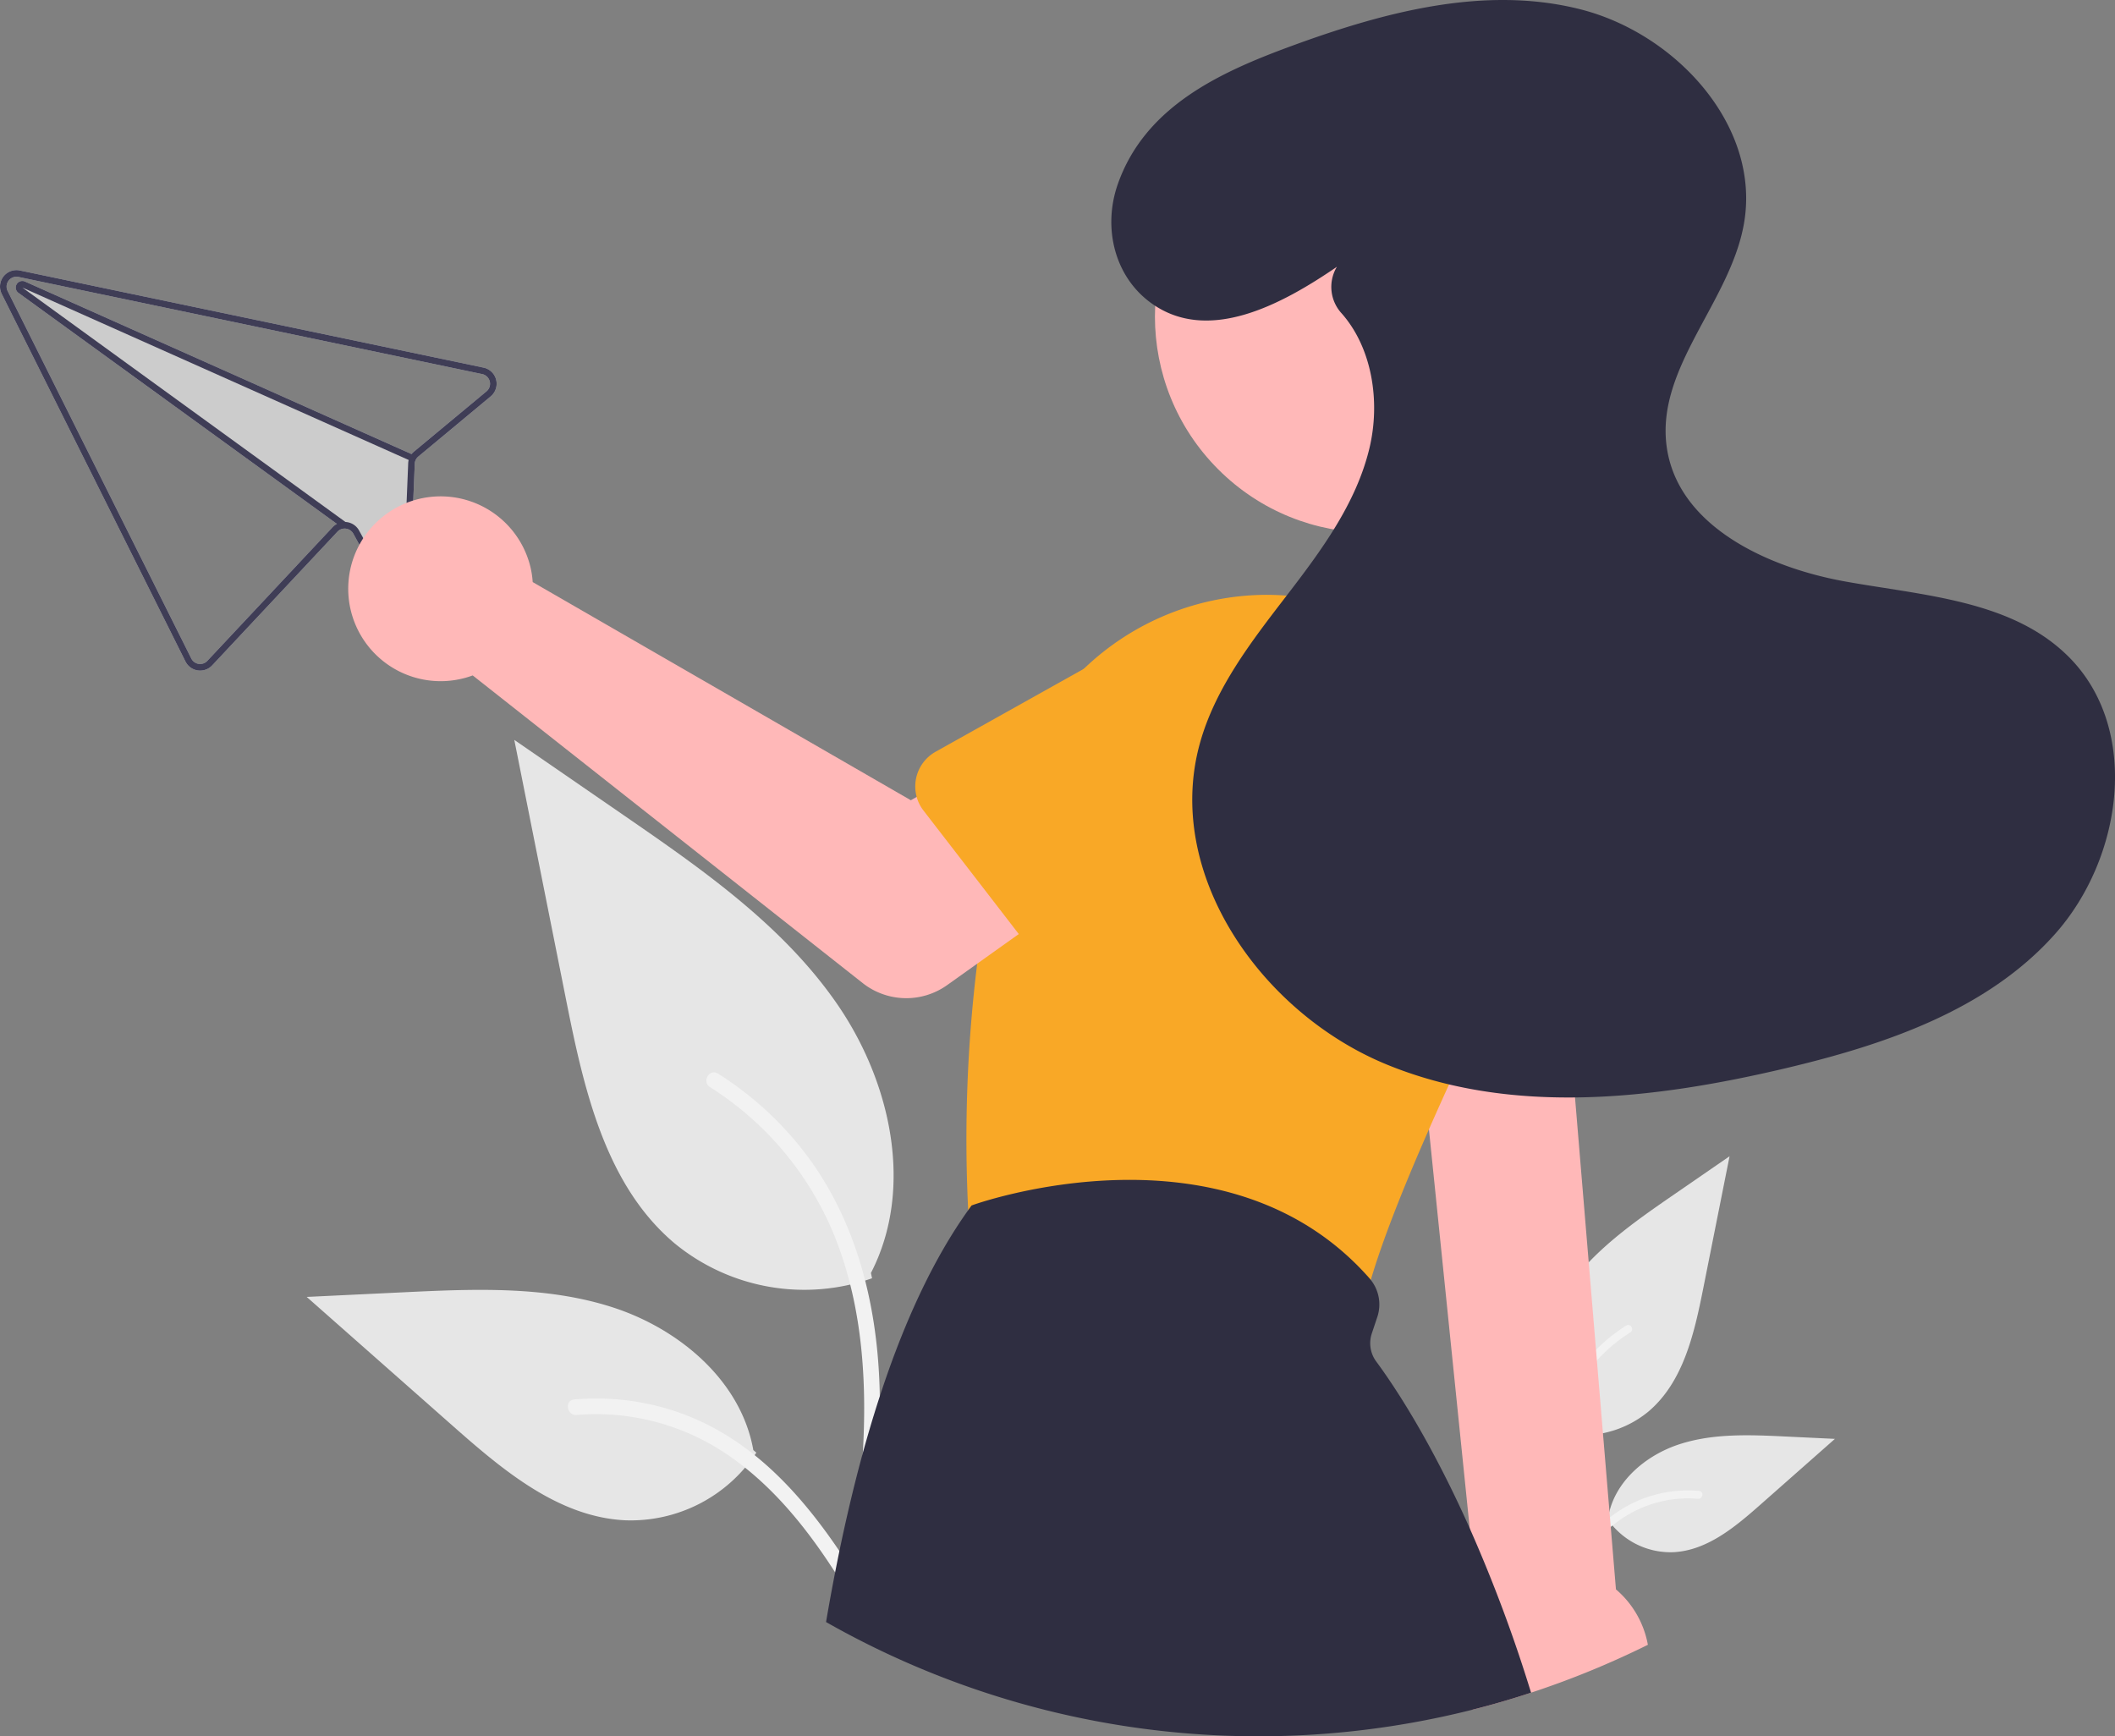
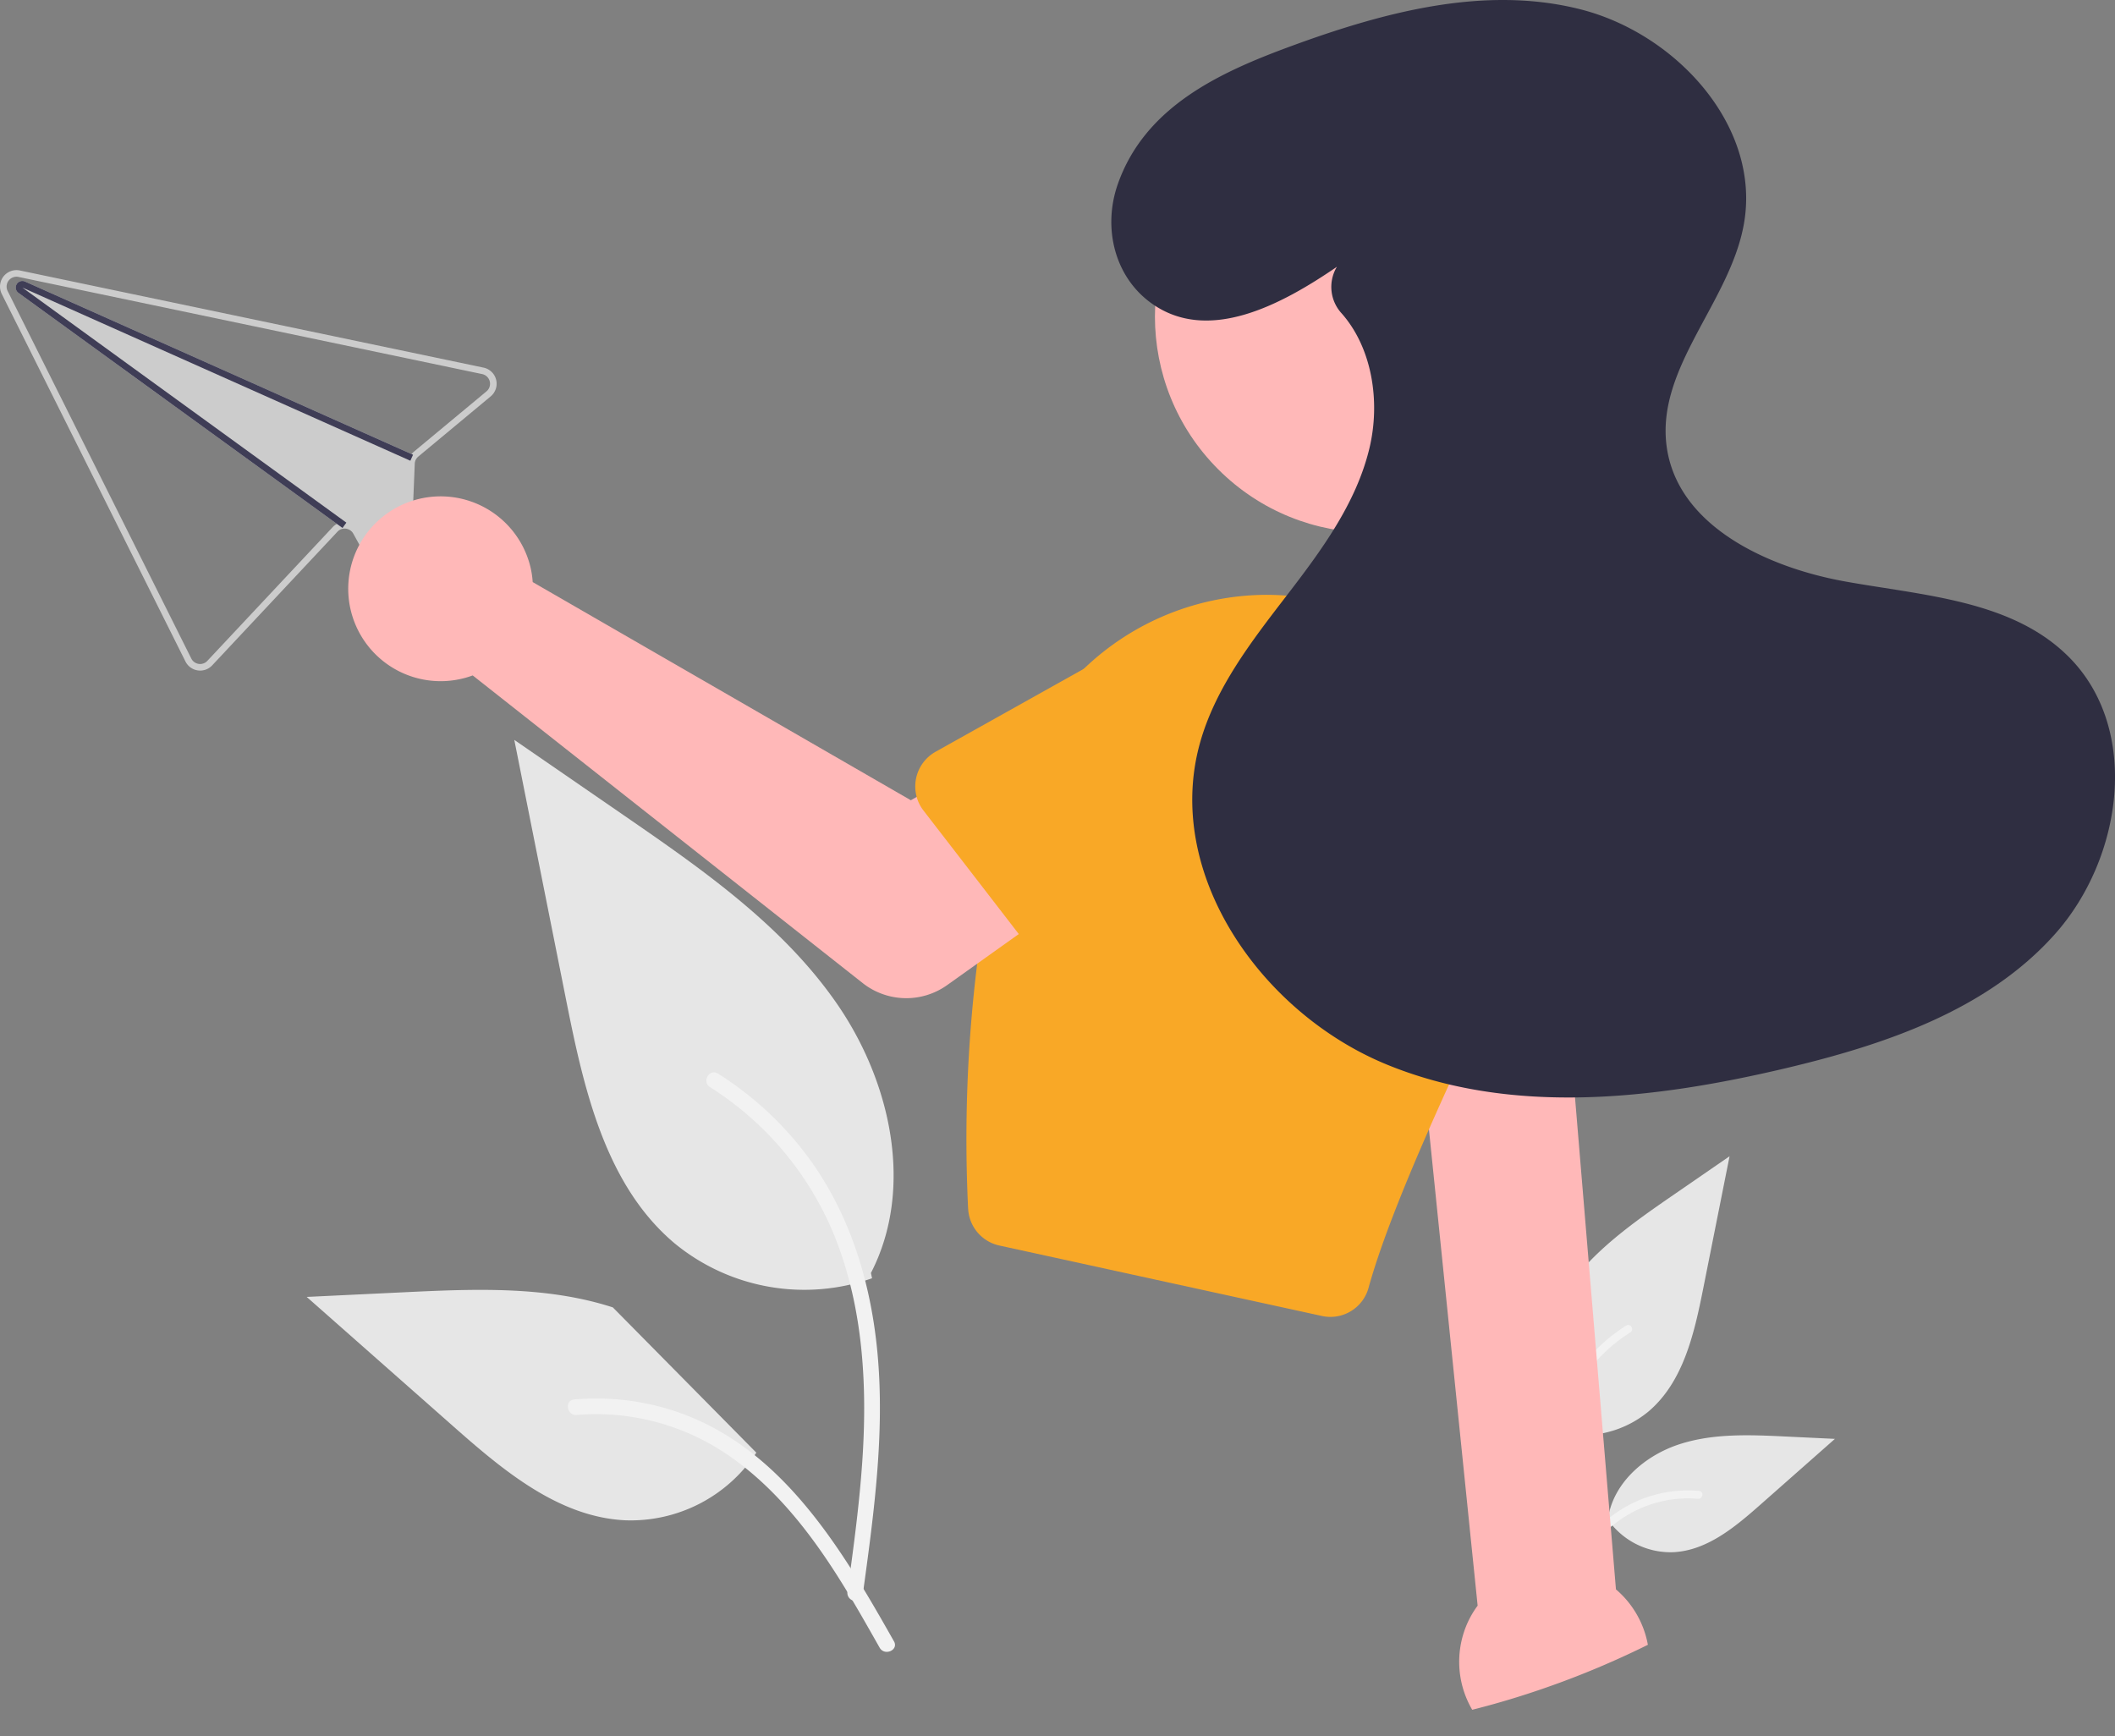
<svg xmlns="http://www.w3.org/2000/svg" id="undraw_Messaging_fun_re_vic9_2_" data-name="undraw_Messaging_fun_re_vic9 (2)" width="493.444" height="405.091" viewBox="0 0 493.444 405.091">
  <rect x="0" y="0" width="493.444" height="405.091" fill="#808080" stroke="none" />
  <path id="パス_488" data-name="パス 488" d="M748.4,601.34a24.18,24.18,0,0,0,23.35-4.113c8.178-6.864,10.743-18.173,12.829-28.645l6.171-30.973-12.919,8.9c-9.291,6.4-18.792,13-25.225,22.267s-9.241,21.916-4.072,31.943" transform="translate(-387.23 -267.849)" fill="#e6e6e6" />
  <path id="パス_489" data-name="パス 489" d="M750,650.779c-1.308-9.525-2.652-19.172-1.735-28.8.815-8.55,3.423-16.9,8.734-23.748a39.508,39.508,0,0,1,10.136-9.185c1.014-.64,1.946.966.937,1.6a37.557,37.557,0,0,0-14.856,17.924c-3.234,8.226-3.754,17.194-3.2,25.933.337,5.285,1.051,10.535,1.771,15.778a.962.962,0,0,1-.648,1.142.934.934,0,0,1-1.142-.649Z" transform="translate(-387.722 -279.788)" fill="#f2f2f2" />
  <path id="パス_490" data-name="パス 490" d="M767.034,641.738a17.8,17.8,0,0,0,15.509,8c7.851-.373,14.4-5.852,20.288-11.054L820.259,623.3l-11.534-.552c-8.295-.4-16.8-.767-24.7,1.791s-15.186,8.714-16.631,16.891" transform="translate(-392.161 -287.602)" fill="#e6e6e6" />
  <path id="パス_491" data-name="パス 491" d="M745.763,667.97c6.294-11.137,13.594-23.514,26.639-27.47a29.725,29.725,0,0,1,11.2-1.157c1.19.1.893,1.936-.295,1.834a27.616,27.616,0,0,0-17.881,4.731c-5.042,3.432-8.967,8.2-12.29,13.262-2.035,3.1-3.858,6.33-5.682,9.556-.583,1.031-2.286.287-1.7-.756Z" transform="translate(-387.181 -291.504)" fill="#f2f2f2" />
  <path id="パス_492" data-name="パス 492" d="M518.282,536.6a47.656,47.656,0,0,1-46.019-8.107c-16.118-13.529-21.172-35.817-25.284-56.455L434.816,411l25.463,17.533c18.312,12.609,37.036,25.621,49.715,43.884s18.213,43.194,8.026,62.955" transform="translate(-314.826 -238.376)" fill="#e6e6e6" />
  <path id="パス_493" data-name="パス 493" d="M529.7,634.04c2.577-18.772,5.227-37.786,3.419-56.76-1.606-16.851-6.746-33.309-17.213-46.8a77.859,77.859,0,0,0-19.976-18.1c-2-1.261-3.836,1.9-1.847,3.16a74.019,74.019,0,0,1,29.278,35.326c6.374,16.213,7.4,33.886,6.3,51.109-.664,10.415-2.072,20.762-3.491,31.1a1.9,1.9,0,0,0,1.278,2.251,1.841,1.841,0,0,0,2.251-1.278Z" transform="translate(-328.425 -261.907)" fill="#f2f2f2" />
-   <path id="パス_494" data-name="パス 494" d="M476.587,616.221A35.081,35.081,0,0,1,446.021,632c-15.473-.734-28.373-11.534-39.985-21.787l-34.347-30.326,22.732-1.088c16.347-.782,33.116-1.512,48.687,3.529s29.93,17.174,32.777,33.29" transform="translate(-300.131 -277.307)" fill="#e6e6e6" />
+   <path id="パス_494" data-name="パス 494" d="M476.587,616.221A35.081,35.081,0,0,1,446.021,632c-15.473-.734-28.373-11.534-39.985-21.787l-34.347-30.326,22.732-1.088c16.347-.782,33.116-1.512,48.687,3.529" transform="translate(-300.131 -277.307)" fill="#e6e6e6" />
  <path id="パス_495" data-name="パス 495" d="M527.18,667.921c-12.4-21.949-26.793-46.343-52.5-54.139A58.587,58.587,0,0,0,452.6,611.5c-2.345.2-1.759,3.816.581,3.615a54.429,54.429,0,0,1,35.241,9.323c9.937,6.764,17.673,16.167,24.222,26.139,4.011,6.108,7.6,12.475,11.2,18.834,1.148,2.032,4.505.565,3.343-1.491Z" transform="translate(-318.617 -284.997)" fill="#f2f2f2" />
  <path id="パス_496" data-name="パス 496" d="M391.241,290.892l-106.8-22.377-1.388-.29a3.838,3.838,0,0,0-4.222,5.477l42.862,85.754a3.833,3.833,0,0,0,6.225.905l29.232-31.191a2.233,2.233,0,0,1,1.637-.726,2.31,2.31,0,0,1,2.063,1.183l6.091,11.109a3.749,3.749,0,0,0,4.209,1.9l.03-.007a3.754,3.754,0,0,0,2.953-3.583l1.054-25.733a2.346,2.346,0,0,1,.23-.926,2.5,2.5,0,0,1,.6-.75L392.9,297.6a3.84,3.84,0,0,0-1.661-6.711Zm.684,5.533-16.887,14.031a3.788,3.788,0,0,0-.594.607l-90.186-40.257a1.338,1.338,0,0,0-.248-.085,1.536,1.536,0,0,0-1.264,2.743l74.276,53.885a3.679,3.679,0,0,0-1,.77l-29.231,31.191a2.3,2.3,0,0,1-3.735-.543L280.2,273.013a2.308,2.308,0,0,1,2.534-3.283l1.421.3L390.922,292.4a2.307,2.307,0,0,1,1,4.028Z" transform="translate(-278.42 -205.121)" fill="#ccc" />
-   <path id="パス_497" data-name="パス 497" d="M391.241,290.892l-106.8-22.377-1.388-.29a3.838,3.838,0,0,0-4.222,5.477l42.862,85.754a3.833,3.833,0,0,0,6.225.905l29.232-31.191a2.233,2.233,0,0,1,1.637-.726,2.31,2.31,0,0,1,2.063,1.183l6.091,11.109a3.749,3.749,0,0,0,4.209,1.9l.03-.007a3.754,3.754,0,0,0,2.953-3.583l1.054-25.733a2.346,2.346,0,0,1,.23-.926,2.5,2.5,0,0,1,.6-.75L392.9,297.6a3.84,3.84,0,0,0-1.661-6.711Zm.684,5.533-16.888,14.031a3.784,3.784,0,0,0-.594.607,3.569,3.569,0,0,0-.4.643,3.677,3.677,0,0,0-.274.731l0,.007a3.631,3.631,0,0,0-.116.805L372.6,338.983a2.228,2.228,0,0,1-1.769,2.149l-.015,0A2.233,2.233,0,0,1,368.281,340l-6.093-11.116a3.828,3.828,0,0,0-3.157-1.981l-.007,0c-.088,0-.175-.007-.261,0a3.733,3.733,0,0,0-1.741.443,3.679,3.679,0,0,0-1,.77l-29.231,31.191a2.3,2.3,0,0,1-3.735-.543L280.2,273.013a2.308,2.308,0,0,1,2.534-3.283l1.421.3L390.922,292.4a2.307,2.307,0,0,1,1,4.028Z" transform="translate(-278.42 -205.121)" fill="#3f3d56" />
  <path id="パス_498" data-name="パス 498" d="M375.9,311.982l-.626,1.4-.393-.17,0-.007-90.114-40.218,75.372,54.689.007,0,.2.151-.9,1.243-1.311-.953-74.276-53.884a1.536,1.536,0,0,1,1.264-2.743,1.338,1.338,0,0,1,.248.085l90.186,40.257Z" transform="translate(-279.536 -205.89)" fill="#3f3d56" />
  <path id="パス_499" data-name="パス 499" d="M706.259,464.02l3.9,38.108.077.783,1.158,11.3,9.514,93.048v.015l1.849,18.053a21.535,21.535,0,0,0-1.91,3.077,22.159,22.159,0,0,0,.644,21.214q6.962-1.749,13.733-3.99a206.862,206.862,0,0,0,27.252-11.171,22.183,22.183,0,0,0-7.45-12.928l-9.552-114.768-.836-10.066-2.723-32.676Z" transform="translate(-378.014 -250.718)" fill="#ffb8b8" />
  <circle id="楕円形_92" data-name="楕円形 92" cx="50.443" cy="50.443" r="50.443" transform="translate(248.56 73.841) rotate(-45)" fill="#ffb8b8" />
  <path id="パス_500" data-name="パス 500" d="M572.708,510.142c.008.1.016.2.023.292a9.257,9.257,0,0,0,7.235,8.255l75.279,16.441a9.323,9.323,0,0,0,1.987.215,9.228,9.228,0,0,0,8.892-6.775c.161-.6.338-1.212.529-1.849v-.008c2.539-8.623,7.074-20.362,13.557-35.116q2.2-5.006,4.7-10.488c.307-.675.622-1.358.929-2.041q5.167-11.221,11.531-24.29a60.463,60.463,0,0,0,4.672-13.373,61.139,61.139,0,0,0-3.092-36.543A60.368,60.368,0,0,0,695.616,398a61.421,61.421,0,0,0-48.6-30.926c-1.588-.13-3.168-.192-4.757-.192a61.759,61.759,0,0,0-42.573,17.278,60.282,60.282,0,0,0-14.969,23.461c-.2.56-.384,1.128-.568,1.7a228.279,228.279,0,0,0-6.813,27.4c-1.02,5.5-1.849,10.925-2.516,16.211a334.476,334.476,0,0,0-2.118,57.211Z" transform="translate(-346.833 -228.106)" fill="#f9a826" />
-   <path id="パス_501" data-name="パス 501" d="M529.618,647.951a204.11,204.11,0,0,0,150.75,20.469q6.962-1.749,13.733-3.99a343.238,343.238,0,0,0-14.315-38.353v-.015c-9.223-20.676-17.692-33.328-21.82-38.913a7.175,7.175,0,0,1-1.021-6.514l1.282-3.844a9.223,9.223,0,0,0-1.512-8.654v-.008c-.084-.107-.176-.215-.269-.322-33.535-38.207-92-17.362-92.588-17.147l-.292.107-.184.253c-.2.276-.4.545-.591.829C546.943,574.06,536.409,608.2,529.618,647.951Z" transform="translate(-336.895 -269.521)" fill="#2f2e41" />
  <path id="パス_502" data-name="パス 502" d="M426.863,353.571a21.614,21.614,0,0,1,.491,3.368l88.225,50.9,21.444-12.345,22.861,29.928-35.839,25.544a16.43,16.43,0,0,1-19.712-.48l-90.975-71.771a21.559,21.559,0,1,1,13.505-25.141Z" transform="translate(-303.071 -221.135)" fill="#ffb8b8" />
  <path id="パス_503" data-name="パス 503" d="M557.069,416.634v.008a9.208,9.208,0,0,0,1.6,3.184l15.053,19.5,7.174,9.306,6.291,8.148a9.24,9.24,0,0,0,13.971.767L624,433.827l9.429-9.8a25.667,25.667,0,0,0-31.471-40.555l-5.892,3.291-34.594,19.349a9.261,9.261,0,0,0-4.4,10.519Z" transform="translate(-343.208 -230.714)" fill="#f9a826" />
-   <path id="パス_504" data-name="パス 504" d="M687.1,435.076l1.442,46.071.008.292a9.239,9.239,0,0,0,10.879,8.808l6.245-1.128,1.6-.292h.007l5.187-.936,27.612-4.987,5.286-.951a9.251,9.251,0,0,0,7.112-12.053l-14.892-44.092a25.663,25.663,0,0,0-50.483,9.268Z" transform="translate(-373.454 -236.927)" fill="#f9a826" />
  <path id="パス_505" data-name="パス 505" d="M669,248.24c-12.965,8.873-29.988,17.995-43.229,8.545-8.695-6.2-11.434-17.694-7.908-27.777,6.34-18.132,23.761-26.114,40.419-32.233,21.656-7.954,45.236-14.282,67.592-8.586s42.114,27.342,38.078,50.056c-3.245,18.267-20.476,33.466-18.03,51.857,2.462,18.509,23.277,28.251,41.653,31.559s38.94,4.371,52.147,17.57c16.847,16.838,12.64,46.935-3.212,64.713s-39.775,25.837-62.956,31.315c-30.713,7.258-63.932,11.073-93.1-.973s-51.869-44.473-43.419-74.88c3.569-12.844,11.977-23.7,20.1-34.266s16.354-21.618,19.454-34.583c2.583-10.8.671-23.349-6.494-31.453a9.112,9.112,0,0,1-1.221-10.652Z" transform="translate(-357.088 -186)" fill="#2f2e41" />
</svg>